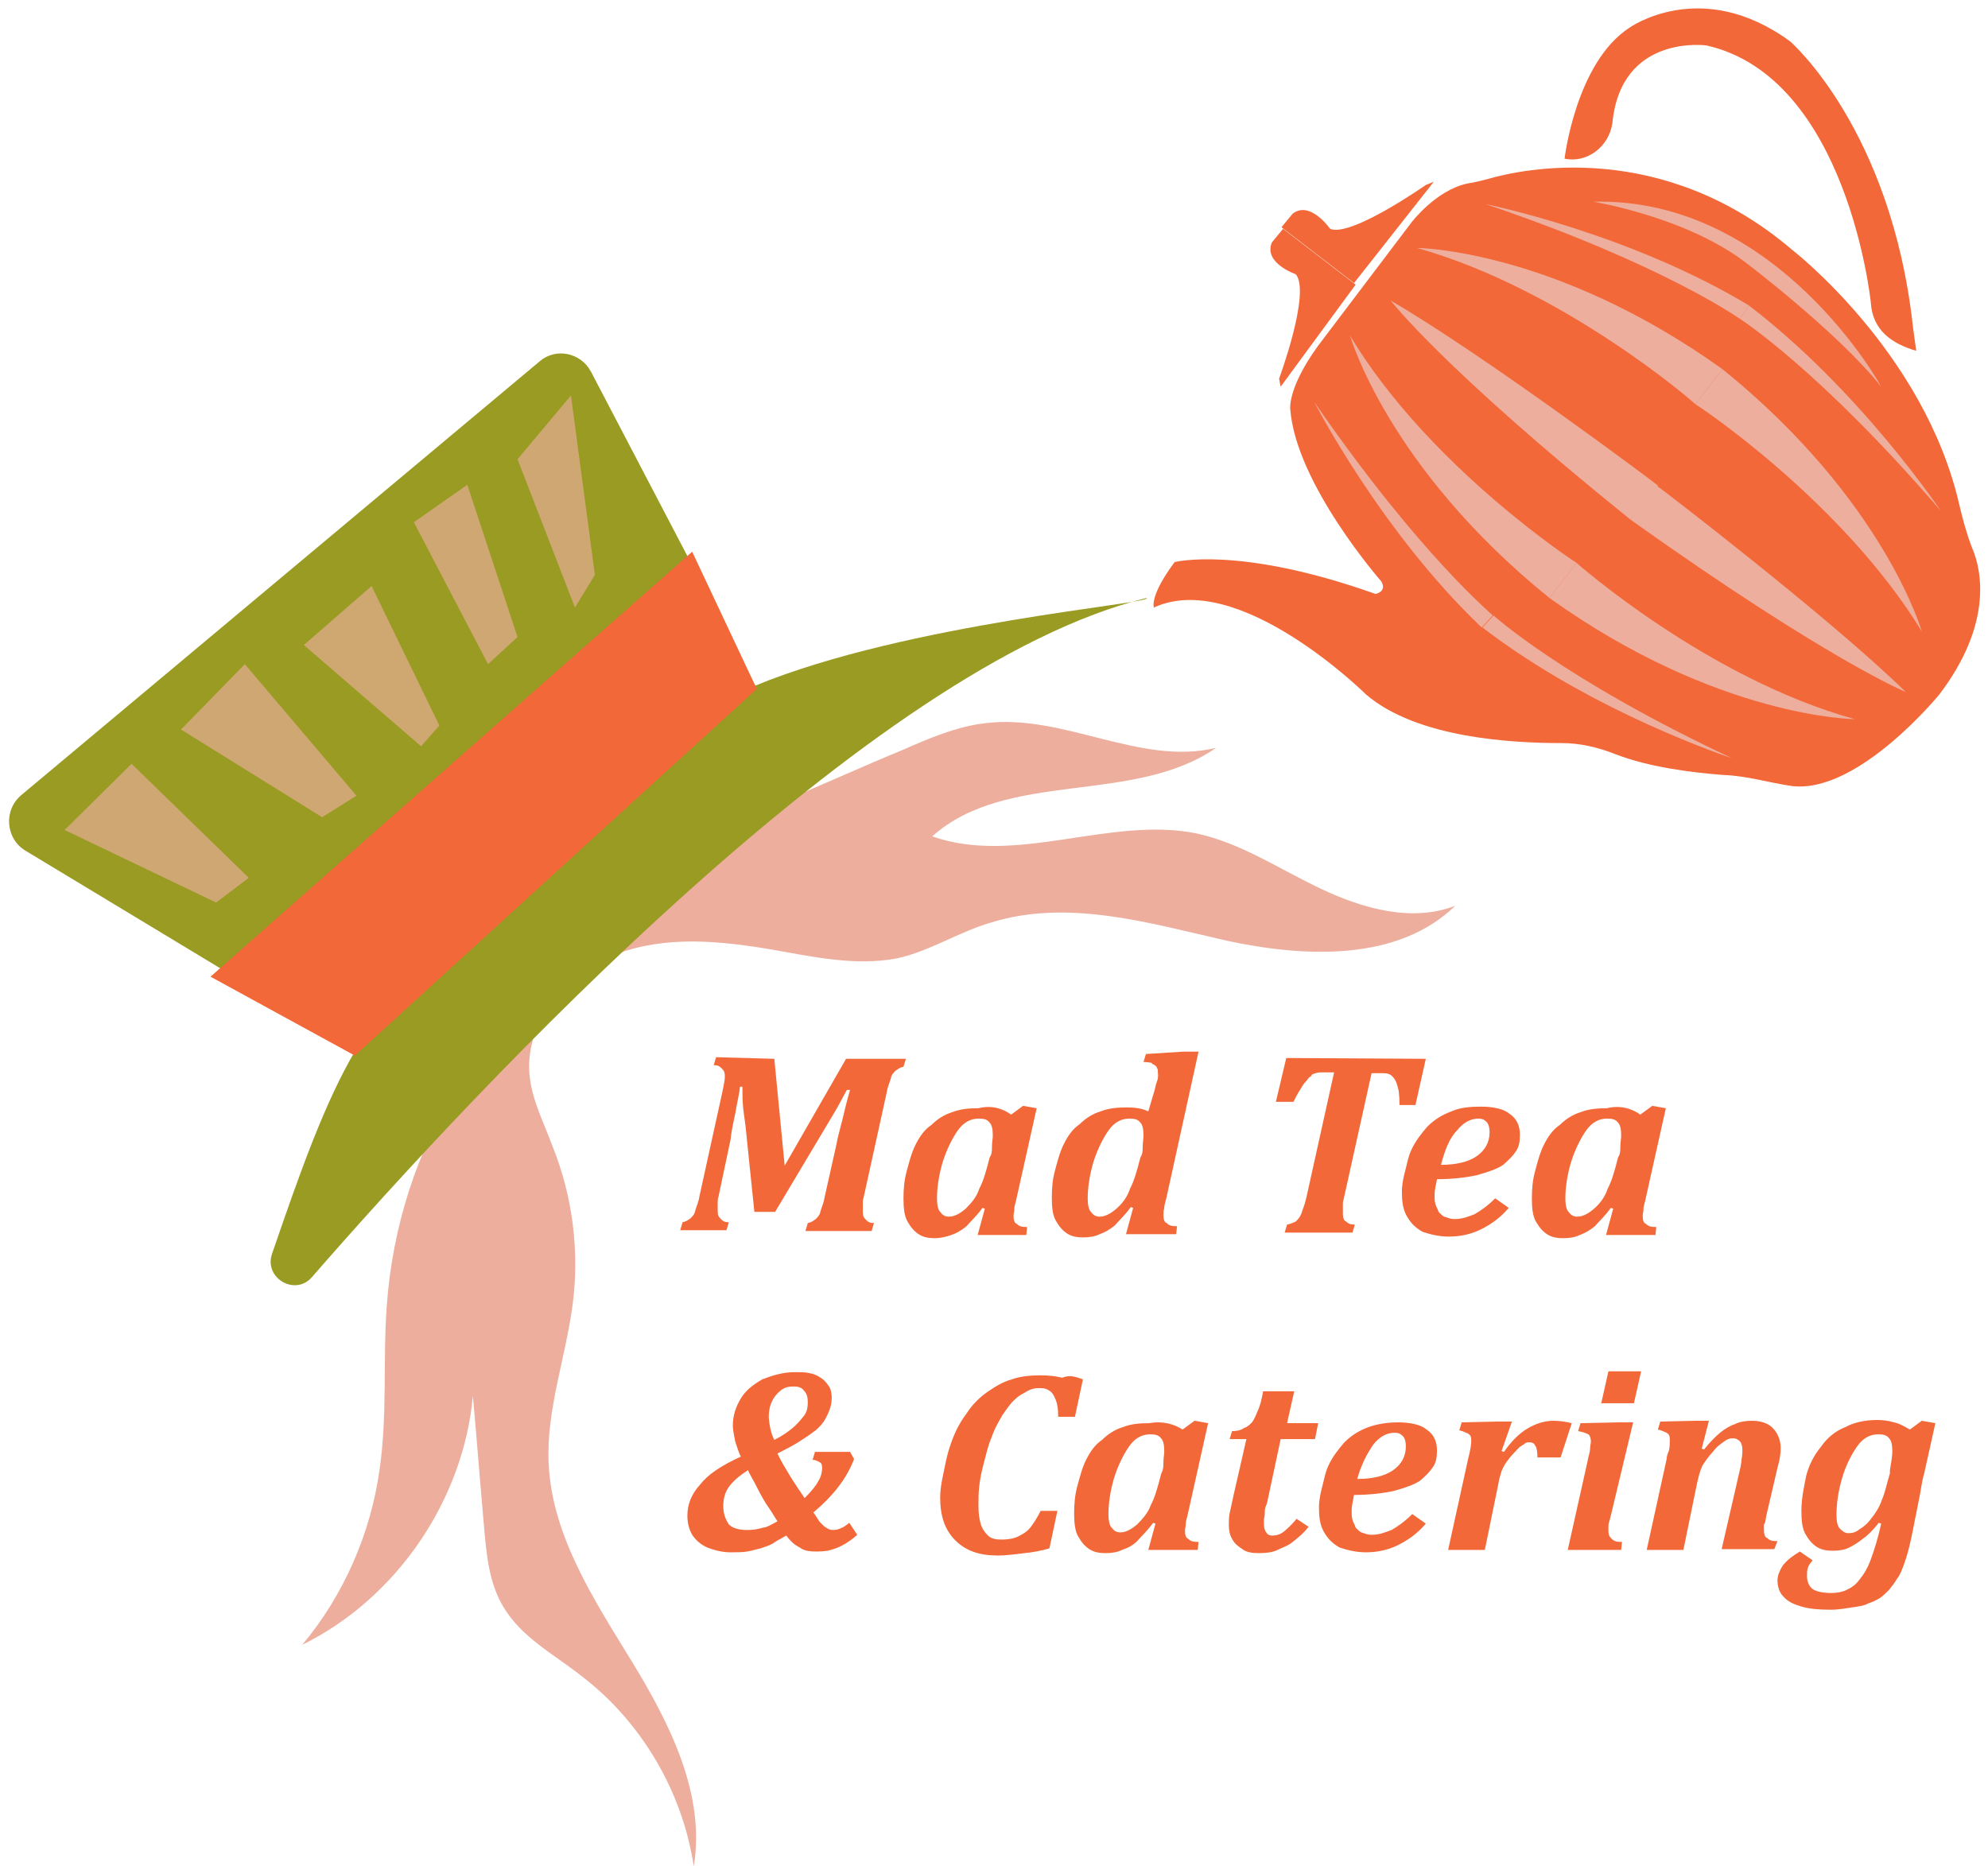
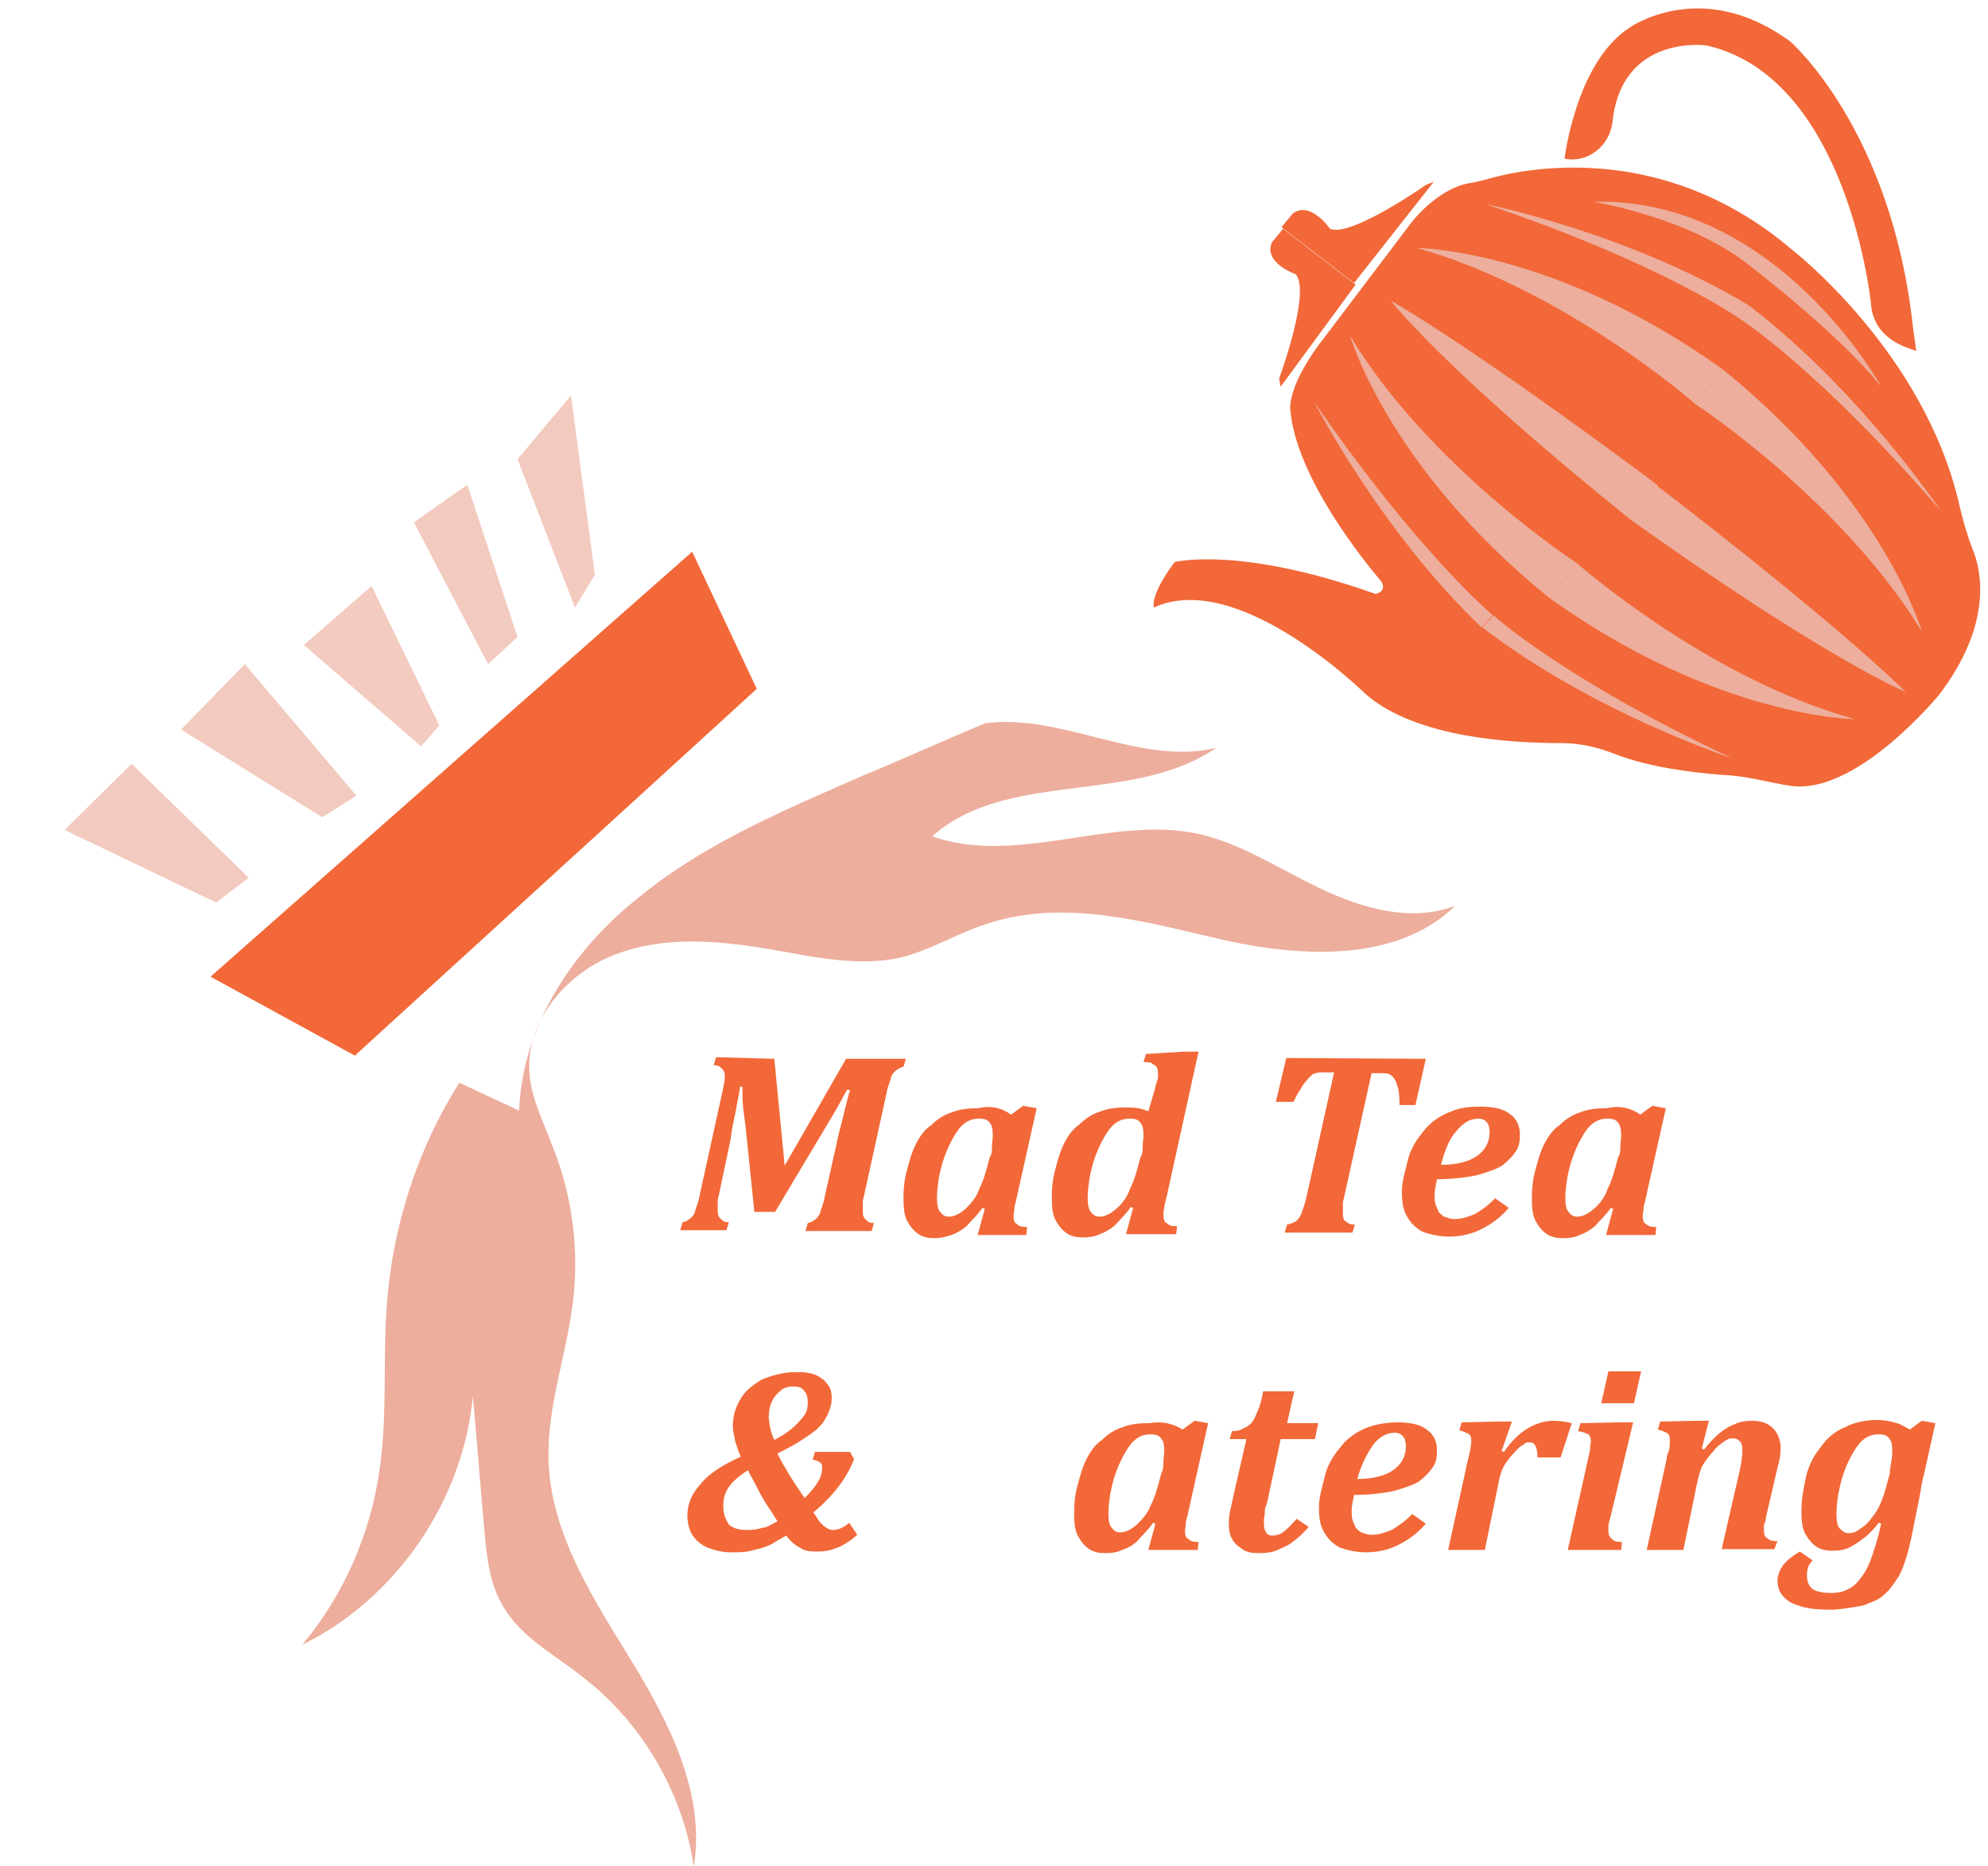
<svg xmlns="http://www.w3.org/2000/svg" version="1.1" id="Layer_1" x="0px" y="0px" width="249.3px" height="234px" viewBox="0 0 249.3 234" style="enable-background:new 0 0 249.3 234;" xml:space="preserve">
  <style type="text/css">
	.st0{fill:#EDAE9D;}
	.st1{fill:#F26838;}
	.st2{fill:none;}
	.st3{fill:#999B22;}
	.st4{opacity:0.65;fill:#EDAE9D;enable-background:new    ;}
	.st5{opacity:0.64;fill:#EDAE9D;enable-background:new    ;}
</style>
  <g>
    <g>
-       <path class="st0" d="M57.6,135.8c-5.3,8.4-8.4,18.1-9.1,28c-0.5,6.7,0.1,13.7-0.9,20.5c-1.1,8-4.5,15.8-9.7,22    c11.8-5.8,20.2-18.1,21.4-31.2c0.5,5.5,0.9,10.8,1.4,16.4c0.3,3.4,0.6,7,2.4,10c2.3,3.9,6.4,6,9.8,8.7    c7.5,5.7,12.7,14.5,14.1,23.9c1.5-9-3-17.9-7.7-25.6c-4.7-7.7-10.1-15.8-10.5-25c-0.3-6.6,2.1-13.1,3-19.8    c0.9-6.7,0-13.7-2.5-19.9c-1.1-3-2.6-5.8-2.9-9c-0.6-6.6,4.6-12.8,10.8-15.1c6.3-2.4,13.1-1.7,19.6-0.6c5.1,0.9,10.5,2.1,15.7,1.1    c4.1-0.9,7.7-3.3,11.8-4.5c9.7-3,19.9,0.1,29.6,2.3c9.8,2.1,21.4,2.6,28.6-4.4c-5.4,2.1-11.5,0.4-16.8-2.1s-10.1-5.8-15.8-7    c-10.8-2.1-22.5,4.1-33,0.4c9.4-8.4,25.2-3.9,35.6-11.1c-9.5,2.3-19.1-4.3-28.9-3.1c-3.6,0.4-7.1,1.9-10.5,3.4    c-5.1,2.1-10.1,4.4-15.2,6.5c-9.8,4.3-19.9,8.5-28.1,15.2c-8.3,6.5-14.8,16.1-15.2,26.9" />
+       <path class="st0" d="M57.6,135.8c-5.3,8.4-8.4,18.1-9.1,28c-0.5,6.7,0.1,13.7-0.9,20.5c-1.1,8-4.5,15.8-9.7,22    c11.8-5.8,20.2-18.1,21.4-31.2c0.5,5.5,0.9,10.8,1.4,16.4c0.3,3.4,0.6,7,2.4,10c2.3,3.9,6.4,6,9.8,8.7    c7.5,5.7,12.7,14.5,14.1,23.9c1.5-9-3-17.9-7.7-25.6c-4.7-7.7-10.1-15.8-10.5-25c-0.3-6.6,2.1-13.1,3-19.8    c0.9-6.7,0-13.7-2.5-19.9c-1.1-3-2.6-5.8-2.9-9c-0.6-6.6,4.6-12.8,10.8-15.1c6.3-2.4,13.1-1.7,19.6-0.6c5.1,0.9,10.5,2.1,15.7,1.1    c4.1-0.9,7.7-3.3,11.8-4.5c9.7-3,19.9,0.1,29.6,2.3c9.8,2.1,21.4,2.6,28.6-4.4c-5.4,2.1-11.5,0.4-16.8-2.1s-10.1-5.8-15.8-7    c-10.8-2.1-22.5,4.1-33,0.4c9.4-8.4,25.2-3.9,35.6-11.1c-9.5,2.3-19.1-4.3-28.9-3.1c-5.1,2.1-10.1,4.4-15.2,6.5c-9.8,4.3-19.9,8.5-28.1,15.2c-8.3,6.5-14.8,16.1-15.2,26.9" />
      <g>
        <path class="st1" d="M144.7,76.2c0,0-0.6-1.4,2.6-5.7c0,0,8.1-2.1,25.2,4c0,0,1.5-0.3,0.7-1.6c0,0-10.7-12.2-11.4-21.6     c0,0-0.4-3,4.3-9L177,27.9c0,0,3.1-4.1,7.1-4.9c0.7-0.1,1.5-0.3,2.3-0.5c4.7-1.4,22.1-5,38.3,8.8c0,0,16.6,12.8,21,32     c0.4,1.7,0.9,3.6,1.6,5.4c1.3,3,2.5,9.7-4.1,18.4c0,0-10.1,12.4-18.4,11.5c-2.9-0.4-5.7-1.3-8.7-1.4c-4-0.3-9.4-1-13.5-2.6     c-2.3-0.9-4.5-1.4-6.8-1.4c-6.1,0-18.1-0.6-24.5-6.1C171.2,87,155.3,71.3,144.7,76.2z" />
        <path class="st1" d="M196.2,19.9c0,0,1.4-12,8.1-16.4c0,0,9-6.5,20.2,1.7c0,0,12.7,11,15.4,35.9l0.4,2.9     c-3.1-0.9-5.5-2.6-5.7-6.1c0,0-2.9-28.2-20.6-32.2c0,0-10.7-1.5-11.8,9.7C201.8,18.4,199,20.5,196.2,19.9L196.2,19.9z" />
        <g>
          <path class="st1" d="M160.4,47.5c0,0,4-10.8,2.1-13.1c0,0-4.1-1.4-3-4l1.4-1.7l9.1,7l-9.4,12.8L160.4,47.5z" />
          <path class="st1" d="M178.8,23.2c0,0-9.4,6.6-12,5.5c0,0-2.5-3.6-4.7-1.9l-1.4,1.7l9.1,7l10-12.7L178.8,23.2z" />
        </g>
        <g>
          <path class="st0" d="M164.8,50.4c0,0,8.3,16.2,21,28.3l1.4-1.5C187.2,77.1,178.1,69.7,164.8,50.4z" />
          <path class="st0" d="M217.2,95.1c0,0-17.4-5.7-31.3-16.4l1.4-1.5C187.2,77.1,195.9,85.1,217.2,95.1z" />
        </g>
        <g>
          <path class="st0" d="M186.3,25.6c0,0,17.9,3.6,33,12.7l-1.1,1.7C218.2,40,208.5,33.1,186.3,25.6z" />
          <path class="st0" d="M243.4,64.1c0,0-10.1-15.1-24.1-25.8l-1.1,1.7C218.2,40,228.1,46.3,243.4,64.1z" />
        </g>
        <g>
          <path class="st0" d="M169.3,42.1c0,0,4.7,16.5,25,32.9l3.4-4.4C197.7,70.6,179.2,58.6,169.3,42.1z" />
          <path class="st0" d="M232.6,90.2c0,0-17.2-0.1-38.3-15.2l3.4-4.4C197.7,70.6,214.1,85.1,232.6,90.2z" />
        </g>
        <g>
          <path class="st0" d="M177.7,31.1c0,0,17.2,0.1,38.3,15.2l-3.4,4.4C212.7,50.7,196.2,36.3,177.7,31.1z" />
          <path class="st0" d="M241,79.2c0,0-4.7-16.5-25-32.9l-3.4,4.4C212.7,50.7,231,62.8,241,79.2z" />
        </g>
        <g>
          <path class="st0" d="M174.4,37.7c0,0,6.5,8.5,30.1,27.5l3.4-4.3C208,60.9,186.1,44.5,174.4,37.7z" />
          <path class="st0" d="M239,86.8c0,0-9.8-4-34.5-21.6l3.1-4.4C207.7,60.8,229.5,77.5,239,86.8z" />
        </g>
        <path class="st0" d="M199.8,25.3c0,0,11.7,1.9,19.2,7.7c0,0,11.5,8.7,16.9,15.5C236,48.6,222.9,24.7,199.8,25.3z" />
      </g>
      <path class="st2" d="M244.7,205.9" />
-       <path class="st3" d="M143.8,75c1,0.7-29.9,3.1-49.1,11L74.1,46.6c-1.3-2.4-4.4-3-6.4-1.3L2.7,99.7c-2.3,1.9-2,5.5,0.5,7l41.4,25    c-3.9,6.6-7,15.4-10.5,25.6c-1,3,2.9,5.3,5,2.9C60,136.2,109.3,83.4,143.8,75z" />
      <polygon class="st1" points="26.4,122.5 86.8,69.2 94.9,86.4 44.5,132.4   " />
      <g>
        <path class="st1" d="M97.1,132.8l1.3,13.4l7.7-13.4h7.5l-0.3,1c-0.5,0.1-0.7,0.3-1,0.5c-0.3,0.3-0.5,0.5-0.6,1     c-0.1,0.4-0.4,1-0.5,1.7l-2.9,13.2c-0.1,0.3-0.1,0.5-0.1,0.6c0,0.1,0,0.4,0,0.5c0,0.3,0,0.4,0,0.7c0,0.5,0.1,0.7,0.4,1     c0.3,0.3,0.5,0.4,1,0.4l-0.3,1h-8.3l0.3-1c0.5-0.1,0.7-0.3,1-0.5c0.3-0.3,0.5-0.5,0.6-1c0.1-0.4,0.4-1,0.5-1.7l1.5-6.7     c0.1-0.7,0.4-1.7,0.7-2.9c0.3-1.3,0.6-2.5,1-3.9h-0.4c-0.5,0.9-1,1.9-1.6,2.9L97.2,152h-2.6l-1-9.7c-0.1-1.3-0.3-2.3-0.4-3.3     c-0.1-0.9-0.1-1.9-0.1-2.7h-0.3c-0.1,1-0.4,2.1-0.6,3.4c-0.3,1.3-0.5,2.4-0.6,3.3l-1.5,7.1c-0.1,0.3-0.1,0.5-0.1,0.6     c0,0.1,0,0.4,0,0.5c0,0.3,0,0.4,0,0.7c0,0.5,0.1,0.7,0.4,1c0.3,0.3,0.5,0.4,1,0.4l-0.3,1h-5.8l0.3-1c0.5-0.1,0.7-0.3,1-0.5     c0.3-0.3,0.5-0.5,0.6-1c0.1-0.4,0.4-1,0.5-1.7l2.9-13.2c0.1-0.6,0.3-1.3,0.3-1.9c0-0.5-0.1-0.7-0.4-1c-0.3-0.3-0.5-0.4-1-0.4     l0.3-1L97.1,132.8L97.1,132.8z" />
        <path class="st1" d="M126.8,139.8l1.5-1.1l1.7,0.3l-2.5,11.2c-0.1,0.6-0.3,1-0.3,1.4s-0.1,0.6-0.1,0.9c0,0.5,0.1,0.9,0.4,1     c0.3,0.3,0.6,0.4,1.3,0.4l-0.1,1h-6.1l0.9-3.3l-0.3-0.1c-0.7,1-1.4,1.6-2,2.3c-0.6,0.5-1.3,0.9-1.9,1.1c-0.6,0.2-1.3,0.4-2.1,0.4     c-0.7,0-1.4-0.1-2-0.5s-1-0.9-1.4-1.6c-0.4-0.7-0.5-1.7-0.5-2.9s0.1-2.3,0.4-3.4s0.6-2.3,1.1-3.3c0.5-1,1.1-1.9,2-2.5     c0.7-0.7,1.6-1.3,2.6-1.6c1-0.4,2.1-0.5,3.3-0.5C124.3,138.6,125.7,139,126.8,139.8z M124.3,144.8c0.1-0.4,0.1-0.7,0.1-1.1     c0-0.4,0.1-0.9,0.1-1.3c0-0.7-0.1-1.3-0.4-1.6c-0.3-0.4-0.7-0.5-1.4-0.5c-1,0-1.9,0.5-2.6,1.5c-0.7,1-1.4,2.4-1.9,4     c-0.5,1.7-0.7,3.3-0.7,4.5c0,0.7,0.1,1.4,0.4,1.7c0.3,0.4,0.6,0.6,1.1,0.6c0.7,0,1.4-0.4,2.1-1c0.7-0.7,1.4-1.5,1.7-2.5     c0.5-0.9,0.9-2.3,1.3-3.9L124.3,144.8z" />
        <path class="st1" d="M144.8,136.7c0.1-0.3,0.1-0.6,0.3-1.1c0.2-0.5,0.1-0.9,0.1-1.1c0-0.3,0-0.4-0.1-0.5c0-0.1-0.1-0.3-0.3-0.4     c-0.1-0.1-0.3-0.1-0.4-0.3c-0.1,0-0.5-0.1-1-0.1l0.3-1l4.7-0.3h1.9l-4,18.2c-0.1,0.5-0.3,1-0.3,1.4c-0.1,0.4-0.1,0.6-0.1,0.9     c0,0.5,0.1,0.9,0.4,1c0.3,0.3,0.6,0.4,1.3,0.4l-0.1,1h-6.3l0.9-3.3l-0.3-0.1c-0.7,1-1.4,1.6-2,2.3c-0.6,0.5-1.3,0.9-1.9,1.1     c-0.6,0.3-1.3,0.4-2.1,0.4c-0.7,0-1.4-0.1-2-0.5c-0.6-0.4-1-0.9-1.4-1.6s-0.5-1.7-0.5-2.9s0.1-2.3,0.4-3.4     c0.3-1.1,0.6-2.3,1.1-3.3c0.5-1,1.1-1.9,2-2.5c0.7-0.7,1.6-1.3,2.6-1.6c1-0.4,2.1-0.5,3.3-0.5c1,0,1.9,0.1,2.7,0.5L144.8,136.7z      M143.2,144.8c0.1-0.4,0.1-0.7,0.1-1.1c0-0.4,0.1-0.9,0.1-1.3c0-0.7-0.1-1.3-0.4-1.6c-0.3-0.4-0.7-0.5-1.4-0.5     c-1,0-1.9,0.5-2.6,1.5c-0.7,1-1.4,2.4-1.9,4c-0.5,1.7-0.7,3.3-0.7,4.5c0,0.7,0.1,1.4,0.4,1.7c0.3,0.4,0.6,0.6,1.1,0.6     c0.7,0,1.4-0.4,2.1-1c0.7-0.6,1.4-1.5,1.7-2.5c0.5-0.9,0.9-2.3,1.3-3.9L143.2,144.8z" />
        <path class="st1" d="M178.8,132.8l-1.3,5.8h-2c0-1.3-0.1-2-0.3-2.5c-0.1-0.5-0.4-0.9-0.6-1.1c-0.3-0.3-0.6-0.4-1.3-0.4H172     l-3.5,15.8c-0.1,0.3-0.1,0.5-0.1,0.6c0,0.1,0,0.4,0,0.5c0,0.3,0,0.4,0,0.7c0,0.5,0.1,0.9,0.4,1c0.3,0.3,0.6,0.4,1.1,0.4l-0.3,1     h-8.5l0.3-1c0.5-0.1,0.9-0.3,1.1-0.4c0.3-0.3,0.5-0.5,0.7-1c0.1-0.4,0.4-1,0.6-1.9l3.5-15.8h-1.3c-0.4,0-0.7,0-1,0.1     c-0.3,0.1-0.5,0.1-0.6,0.4c-0.3,0.1-0.4,0.4-0.6,0.6c-0.3,0.3-0.5,0.6-0.7,1c-0.3,0.4-0.6,1-0.9,1.6H160l1.3-5.5L178.8,132.8     L178.8,132.8z" />
        <path class="st1" d="M189.2,151.5c-1.1,1.3-2.3,2.1-3.5,2.7c-1.2,0.6-2.6,0.9-4,0.9c-1.3,0-2.4-0.3-3.3-0.6c-0.9-0.5-1.5-1.1-2-2     c-0.5-0.9-0.6-1.9-0.6-3.1c0-0.5,0.1-1.3,0.3-2.1c0.3-1.1,0.5-2.3,0.9-3.1c0.5-1.1,1.3-2.1,2-2.9c0.9-0.9,1.9-1.5,3-1.9     c1.1-0.5,2.4-0.6,3.7-0.6c1.6,0,2.9,0.3,3.6,0.9c0.9,0.6,1.3,1.5,1.3,2.6c0,0.9-0.1,1.5-0.5,2.1c-0.4,0.6-0.9,1.1-1.6,1.7     c-0.7,0.5-1.9,0.9-3.3,1.3c-1.4,0.3-3.1,0.5-5,0.5c-0.1,0.6-0.3,1.3-0.3,2c0,0.4,0,0.7,0.1,1.1c0.1,0.4,0.3,0.6,0.4,1     c0.3,0.3,0.5,0.5,0.7,0.6c0.4,0.1,0.7,0.3,1.3,0.3c1,0,1.7-0.3,2.5-0.6c0.7-0.4,1.6-1,2.6-2L189.2,151.5z M180.7,146.1     c2,0,3.5-0.4,4.5-1.1c1-0.7,1.6-1.7,1.6-3c0-0.5-0.1-1-0.4-1.3c-0.3-0.3-0.6-0.4-1-0.4c-1,0-1.9,0.5-2.7,1.5     C181.8,142.7,181.2,144.2,180.7,146.1z" />
        <path class="st1" d="M205.7,139.8l1.5-1.1l1.7,0.3l-2.5,11.2c-0.1,0.6-0.3,1-0.3,1.4s-0.1,0.6-0.1,0.9c0,0.5,0.1,0.9,0.4,1     c0.3,0.3,0.6,0.4,1.3,0.4l-0.1,1h-6.2l0.9-3.3l-0.3-0.1c-0.7,1-1.4,1.6-2,2.3c-0.6,0.5-1.3,0.9-1.9,1.1c-0.6,0.3-1.3,0.4-2.1,0.4     c-0.7,0-1.4-0.1-2-0.5c-0.6-0.4-1-0.9-1.4-1.6s-0.5-1.7-0.5-2.9s0.1-2.3,0.4-3.4c0.3-1.1,0.6-2.3,1.1-3.3c0.5-1,1.1-1.9,2-2.5     c0.7-0.7,1.6-1.3,2.6-1.6c1-0.4,2.1-0.5,3.3-0.5C203.1,138.6,204.6,139,205.7,139.8z M203.1,144.8c0.1-0.4,0.1-0.7,0.1-1.1     c0-0.4,0.1-0.9,0.1-1.3c0-0.7-0.1-1.3-0.4-1.6c-0.3-0.4-0.7-0.5-1.4-0.5c-1,0-1.9,0.5-2.6,1.5c-0.7,1-1.4,2.4-1.9,4     c-0.5,1.7-0.7,3.3-0.7,4.5c0,0.7,0.1,1.4,0.4,1.7c0.3,0.4,0.6,0.6,1.1,0.6c0.7,0,1.4-0.4,2.1-1s1.4-1.5,1.7-2.5     c0.5-0.9,0.9-2.3,1.3-3.9L203.1,144.8z" />
        <path class="st1" d="M98.6,192.6c-0.7,0.4-1.3,0.7-1.7,1c-0.5,0.3-1,0.4-1.5,0.6c-0.5,0.1-1.1,0.3-1.7,0.4s-1.4,0.1-2.1,0.1     c-1.1,0-2.1-0.3-2.9-0.6c-0.9-0.4-1.5-1-1.9-1.6c-0.4-0.7-0.6-1.5-0.6-2.4c0-1.4,0.5-2.7,1.6-3.9c1-1.3,2.7-2.4,5.1-3.5     c-0.3-0.6-0.5-1.3-0.7-1.9c-0.1-0.6-0.3-1.3-0.3-2c0-1.3,0.4-2.4,1-3.4c0.6-1,1.5-1.7,2.7-2.4c1.3-0.5,2.6-0.9,4.1-0.9     c0.6,0,1.3,0,1.7,0.1c0.6,0.1,1.1,0.3,1.5,0.6c0.5,0.3,0.7,0.6,1,1c0.3,0.4,0.4,1,0.4,1.5c0,0.6-0.1,1.1-0.3,1.6     c-0.2,0.5-0.4,0.9-0.7,1.4c-0.3,0.4-0.7,0.9-1.3,1.3c-0.5,0.4-1,0.7-1.6,1.1c-0.6,0.4-1.5,0.9-2.9,1.6c0.4,0.9,0.9,1.7,1.5,2.7     c0.6,1,1.3,2,1.9,2.9c0.7-0.7,1.4-1.5,1.7-2.1c0.4-0.6,0.5-1.3,0.5-1.7c0-0.4-0.1-0.6-0.3-0.7s-0.5-0.3-0.9-0.3l0.3-1h4.4     l0.5,0.9c-0.9,2.4-2.6,4.6-5.1,6.7c0.4,0.5,0.6,1,0.9,1.3c0.3,0.3,0.5,0.5,0.7,0.6c0.3,0.2,0.5,0.3,0.9,0.3c0.6,0,1.3-0.3,2-0.9     l1,1.5c-1,0.9-1.9,1.4-2.7,1.7s-1.4,0.4-2.4,0.4c-0.9,0-1.6-0.1-2.1-0.5C99.7,193.8,99.2,193.4,98.6,192.6z M97.5,190.8     c-0.3-0.4-0.6-1-1.1-1.7c-0.5-0.7-1-1.6-1.5-2.6c-0.5-1-0.9-1.6-1.1-2.1c-1.1,0.7-1.9,1.4-2.4,2.1c-0.5,0.7-0.7,1.5-0.7,2.4     c0,1,0.3,1.7,0.7,2.3c0.5,0.5,1.3,0.7,2.3,0.7c0.7,0,1.4-0.1,2-0.3C96.1,191.6,96.8,191.2,97.5,190.8z M97.1,180.6     c1-0.5,1.7-1,2.3-1.5c0.6-0.5,1-1,1.4-1.5c0.4-0.5,0.5-1.1,0.5-1.7c0-0.6-0.1-1.1-0.5-1.5c-0.3-0.4-0.7-0.5-1.3-0.5     c-0.6,0-1.1,0.1-1.6,0.5c-0.5,0.4-0.9,0.9-1.1,1.4c-0.3,0.6-0.4,1.3-0.4,2C96.5,178.7,96.6,179.6,97.1,180.6z" />
-         <path class="st1" d="M135.8,173l-1,4.7h-2.1c0-1-0.1-1.6-0.3-2.1c-0.2-0.5-0.4-0.9-0.7-1.1c-0.4-0.3-0.7-0.4-1.4-0.4     c-0.5,0-1,0.1-1.5,0.4c-0.5,0.3-1,0.5-1.5,1c-0.6,0.5-1.1,1.3-1.6,2c-0.5,0.9-1,1.7-1.4,2.9c-0.4,0.9-0.6,1.9-0.9,3     c-0.3,1.1-0.5,2.1-0.6,3c-0.1,0.9-0.1,1.7-0.1,2.5c0,0.9,0.1,1.6,0.3,2.3c0.2,0.6,0.5,1,0.9,1.4c0.4,0.4,1,0.5,1.7,0.5     c0.7,0,1.5-0.1,2.1-0.4c0.6-0.3,1.1-0.6,1.5-1.1c0.4-0.5,0.9-1.3,1.3-2.1h2.1l-1,4.7c-1,0.3-2.1,0.5-3.1,0.6     c-1,0.1-2.1,0.3-3.4,0.3c-2.3,0-4-0.6-5.3-1.9c-1.3-1.3-1.9-3-1.9-5.4c0-0.7,0.1-1.5,0.3-2.5c0.3-1.4,0.5-2.7,1-4.1     c0.5-1.5,1.1-2.7,2-3.9c0.7-1.1,1.6-2,2.6-2.7s2-1.3,3.1-1.6c1.1-0.4,2.4-0.5,3.6-0.5c1,0,1.9,0.1,2.7,0.3     C134.2,172.4,134.9,172.7,135.8,173z" />
        <path class="st1" d="M148.3,179.3l1.5-1.1l1.7,0.3l-2.5,11.2c-0.1,0.6-0.3,1-0.3,1.4s-0.1,0.6-0.1,0.9c0,0.5,0.1,0.9,0.4,1     c0.3,0.3,0.6,0.4,1.3,0.4l-0.1,1H144l0.9-3.3l-0.3-0.1c-0.7,1-1.4,1.6-2,2.3c-0.6,0.6-1.3,0.9-1.9,1.1c-0.6,0.3-1.3,0.4-2.1,0.4     c-0.7,0-1.4-0.1-2-0.5c-0.6-0.4-1-0.9-1.4-1.6s-0.5-1.7-0.5-2.9s0.1-2.3,0.4-3.4c0.3-1.1,0.6-2.3,1.1-3.3c0.5-1,1.1-1.9,2-2.5     c0.7-0.7,1.6-1.3,2.6-1.6c1-0.4,2.1-0.5,3.3-0.5C145.8,178.2,147.2,178.6,148.3,179.3z M145.8,184.4c0.1-0.4,0.1-0.7,0.1-1.1     s0.1-0.9,0.1-1.3c0-0.7-0.1-1.3-0.4-1.6c-0.3-0.4-0.7-0.5-1.4-0.5c-1,0-1.9,0.5-2.6,1.5c-0.7,1-1.4,2.4-1.9,4     c-0.5,1.7-0.7,3.3-0.7,4.5c0,0.7,0.1,1.4,0.4,1.7c0.3,0.4,0.6,0.6,1.1,0.6c0.7,0,1.4-0.4,2.1-1c0.7-0.7,1.4-1.5,1.7-2.4     c0.5-0.9,0.9-2.3,1.3-3.9L145.8,184.4z" />
        <path class="st1" d="M164.1,191.5c-0.7,0.9-1.5,1.5-2,1.9c-0.6,0.5-1.3,0.7-1.9,1c-0.6,0.3-1.4,0.4-2.3,0.4s-1.6-0.1-2.1-0.5     c-0.6-0.4-1-0.7-1.3-1.3c-0.3-0.5-0.4-1.1-0.4-1.7c0-0.5,0-1,0.1-1.5s0.3-1.3,0.5-2.3l1.6-7h-2.1l0.3-1c0.6,0,1.1-0.1,1.5-0.4     c0.4-0.1,0.7-0.4,1-0.7c0.3-0.4,0.5-0.9,0.7-1.4c0.3-0.6,0.5-1.4,0.7-2.5h3.9l-0.9,4h3.9l-0.4,2h-4.3L159,188     c-0.1,0.4-0.1,0.6-0.3,1c-0.1,0.3-0.1,0.6-0.1,0.9c0,0.3-0.1,0.5-0.1,0.7c0,0.3,0,0.4,0,0.5c0,0.5,0.1,0.9,0.3,1.1     c0.1,0.3,0.5,0.4,0.7,0.4c0.5,0,1-0.1,1.5-0.5s1-0.9,1.6-1.6L164.1,191.5z" />
        <path class="st1" d="M178.8,191.1c-1.1,1.3-2.3,2.1-3.5,2.7c-1.2,0.6-2.6,0.9-4,0.9c-1.3,0-2.4-0.3-3.3-0.6c-0.9-0.5-1.5-1.1-2-2     c-0.5-0.9-0.6-1.9-0.6-3.1c0-0.5,0.1-1.3,0.3-2.1c0.3-1.1,0.5-2.3,0.9-3.1c0.5-1.1,1.3-2.1,2-2.9c0.9-0.9,1.9-1.5,3-1.9     s2.4-0.6,3.7-0.6c1.6,0,2.9,0.3,3.6,0.9c0.9,0.6,1.3,1.5,1.3,2.6c0,0.9-0.1,1.5-0.5,2.1c-0.4,0.6-0.9,1.1-1.6,1.7     c-0.7,0.5-1.9,0.9-3.3,1.3c-1.4,0.3-3.1,0.5-5,0.5c-0.1,0.6-0.3,1.3-0.3,2c0,0.4,0,0.7,0.1,1.1c0.1,0.4,0.3,0.6,0.4,1     c0.3,0.3,0.5,0.5,0.7,0.6c0.4,0.1,0.7,0.3,1.3,0.3c1,0,1.7-0.3,2.5-0.6c0.7-0.4,1.6-1,2.6-2L178.8,191.1z M170.2,185.5     c2,0,3.5-0.4,4.5-1.1c1-0.7,1.6-1.7,1.6-3c0-0.5-0.1-1-0.4-1.3c-0.3-0.3-0.6-0.4-1-0.4c-1,0-1.9,0.5-2.7,1.5     C171.4,182.4,170.7,183.7,170.2,185.5z" />
        <path class="st1" d="M195.7,182.8h-2.9c0-0.7-0.1-1.3-0.3-1.5c-0.1-0.3-0.4-0.4-0.7-0.4c-0.1,0-0.4,0-0.5,0.1     c-0.1,0.1-0.4,0.3-0.6,0.4s-0.5,0.5-0.9,0.9c-0.4,0.4-0.6,0.7-0.9,1.1c-0.3,0.4-0.4,0.7-0.6,1.1c-0.1,0.4-0.3,0.9-0.4,1.6     l-1.7,8.3h-4.6l2.5-11.4c0.3-1.1,0.4-1.9,0.4-2.3c0-0.5-0.1-0.7-0.4-0.9c-0.3-0.1-0.6-0.3-1.1-0.4l0.3-1l4.4-0.1h1.9l-1.3,3.7     l0.3,0.1c0.9-1.3,1.9-2.3,2.9-2.9c1-0.6,2.1-1,3.3-1c0.7,0,1.5,0.1,2.3,0.3L195.7,182.8z" />
        <path class="st1" d="M202,190.1c-0.1,0.5-0.3,0.9-0.3,1.3c0,0.3,0,0.5,0,0.6c0,0.5,0.1,0.7,0.4,1c0.3,0.3,0.6,0.4,1.3,0.4l-0.1,1     h-6.7l2.5-11.2c0.1-0.6,0.3-1.1,0.3-1.5s0.1-0.6,0.1-0.9c0-0.4-0.1-0.7-0.3-0.9c-0.3-0.1-0.6-0.3-1.3-0.4l0.3-1l4.7-0.1h1.9     L202,190.1z M205.8,172l-0.9,4h-4.1l0.9-4H205.8z" />
        <path class="st1" d="M222.5,194.3h-6.6l2-8.7c0.3-1.3,0.5-2.1,0.5-2.6c0.1-0.5,0.1-0.9,0.1-1.1c0-0.5-0.1-0.9-0.3-1.1     c-0.3-0.3-0.5-0.4-0.9-0.4c-0.4,0-0.7,0.1-1.1,0.4s-0.9,0.6-1.4,1.3c-0.5,0.5-0.9,1.1-1.3,1.7c-0.3,0.6-0.5,1.4-0.7,2.3l-1.7,8.3     h-4.6l2.5-11.4c0-0.3,0.1-0.6,0.3-1.1c0.1-0.5,0.1-0.9,0.1-1.3c0-0.5-0.1-0.7-0.4-0.9c-0.3-0.1-0.6-0.3-1.1-0.4l0.3-1l4.4-0.1     h1.7l-0.9,3.5l0.3,0.1c0.7-0.9,1.4-1.6,2-2.1c0.6-0.5,1.3-0.9,1.9-1.1c0.6-0.3,1.4-0.4,2.1-0.4c1.1,0,2,0.3,2.6,0.9     c0.6,0.6,1,1.5,1,2.5c0,0.7-0.1,1.5-0.4,2.5l-1.4,6c-0.1,0.5-0.1,0.9-0.3,1.1c0,0.3,0,0.5,0,0.7c0,0.5,0.1,0.9,0.4,1     c0.3,0.3,0.6,0.4,1.3,0.4L222.5,194.3z" />
        <path class="st1" d="M227.3,195.7c-0.3,0.4-0.5,0.6-0.6,1c-0.1,0.3-0.1,0.6-0.1,1c0,0.7,0.3,1.3,0.7,1.6s1.3,0.5,2.3,0.5     c0.7,0,1.4-0.1,2-0.4c0.6-0.3,1.1-0.6,1.6-1.3c0.5-0.6,1-1.4,1.4-2.5s0.9-2.6,1.3-4.5l-0.3-0.1c-0.7,0.9-1.4,1.6-2,2     c-0.6,0.5-1.3,0.9-1.7,1.1c-0.6,0.3-1.3,0.4-2.1,0.4c-0.7,0-1.4-0.1-2-0.5c-0.6-0.4-1-0.9-1.4-1.6c-0.4-0.7-0.5-1.7-0.5-2.9     c0-1.5,0.3-2.9,0.6-4.4c0.4-1.5,1-2.6,1.9-3.7c0.7-1,1.7-1.9,3-2.4c1.1-0.6,2.5-0.9,4-0.9c0.7,0,1.5,0.1,2.1,0.3     c0.6,0.1,1.3,0.5,2,0.9l1.5-1.1l1.7,0.3l-1.4,6.3c-0.3,1-0.4,2-0.6,3l-1,5c-0.3,1.4-0.6,2.5-0.9,3.3c-0.3,0.8-0.5,1.4-0.9,1.9     c-0.3,0.5-0.6,0.9-1,1.4c-0.4,0.4-0.7,0.7-1.1,1c-0.5,0.3-0.9,0.5-1.5,0.7c-0.5,0.3-1.3,0.4-2,0.5s-1.7,0.3-2.7,0.3     c-1.5,0-2.7-0.1-3.7-0.4s-1.7-0.6-2.3-1.3c-0.5-0.5-0.7-1.3-0.7-2c0-0.6,0.3-1.3,0.7-1.9c0.5-0.6,1.1-1.1,2.1-1.7L227.3,195.7z      M237,184.4c0.1-0.7,0.3-1.6,0.3-2.4c0-0.7-0.1-1.3-0.4-1.6c-0.3-0.4-0.7-0.5-1.4-0.5c-1,0-1.9,0.5-2.6,1.5c-0.7,1-1.4,2.3-1.9,4     c-0.5,1.7-0.7,3.3-0.7,4.6c0,0.7,0.1,1.4,0.4,1.7s0.6,0.6,1.1,0.6s0.9-0.1,1.4-0.5c0.5-0.3,1-0.7,1.5-1.4c0.5-0.6,1-1.4,1.3-2.3     c0.4-0.9,0.6-2,1-3.3L237,184.4z" />
      </g>
    </g>
    <polygon class="st4" points="8.1,104.1 27.1,113.2 31.2,110.1 16.5,95.8  " />
    <polygon class="st4" points="22.7,91.5 40.4,102.5 44.7,99.8 30.7,83.3  " />
    <polygon class="st5" points="38.1,80.9 46.6,73.5 55.1,91 52.8,93.6  " />
    <polygon class="st4" points="51.9,65.5 61.2,83.3 64.9,79.9 58.6,60.8  " />
    <polygon class="st4" points="64.9,57.6 72.1,76.2 74.6,72.1 71.6,49.6  " />
  </g>
</svg>